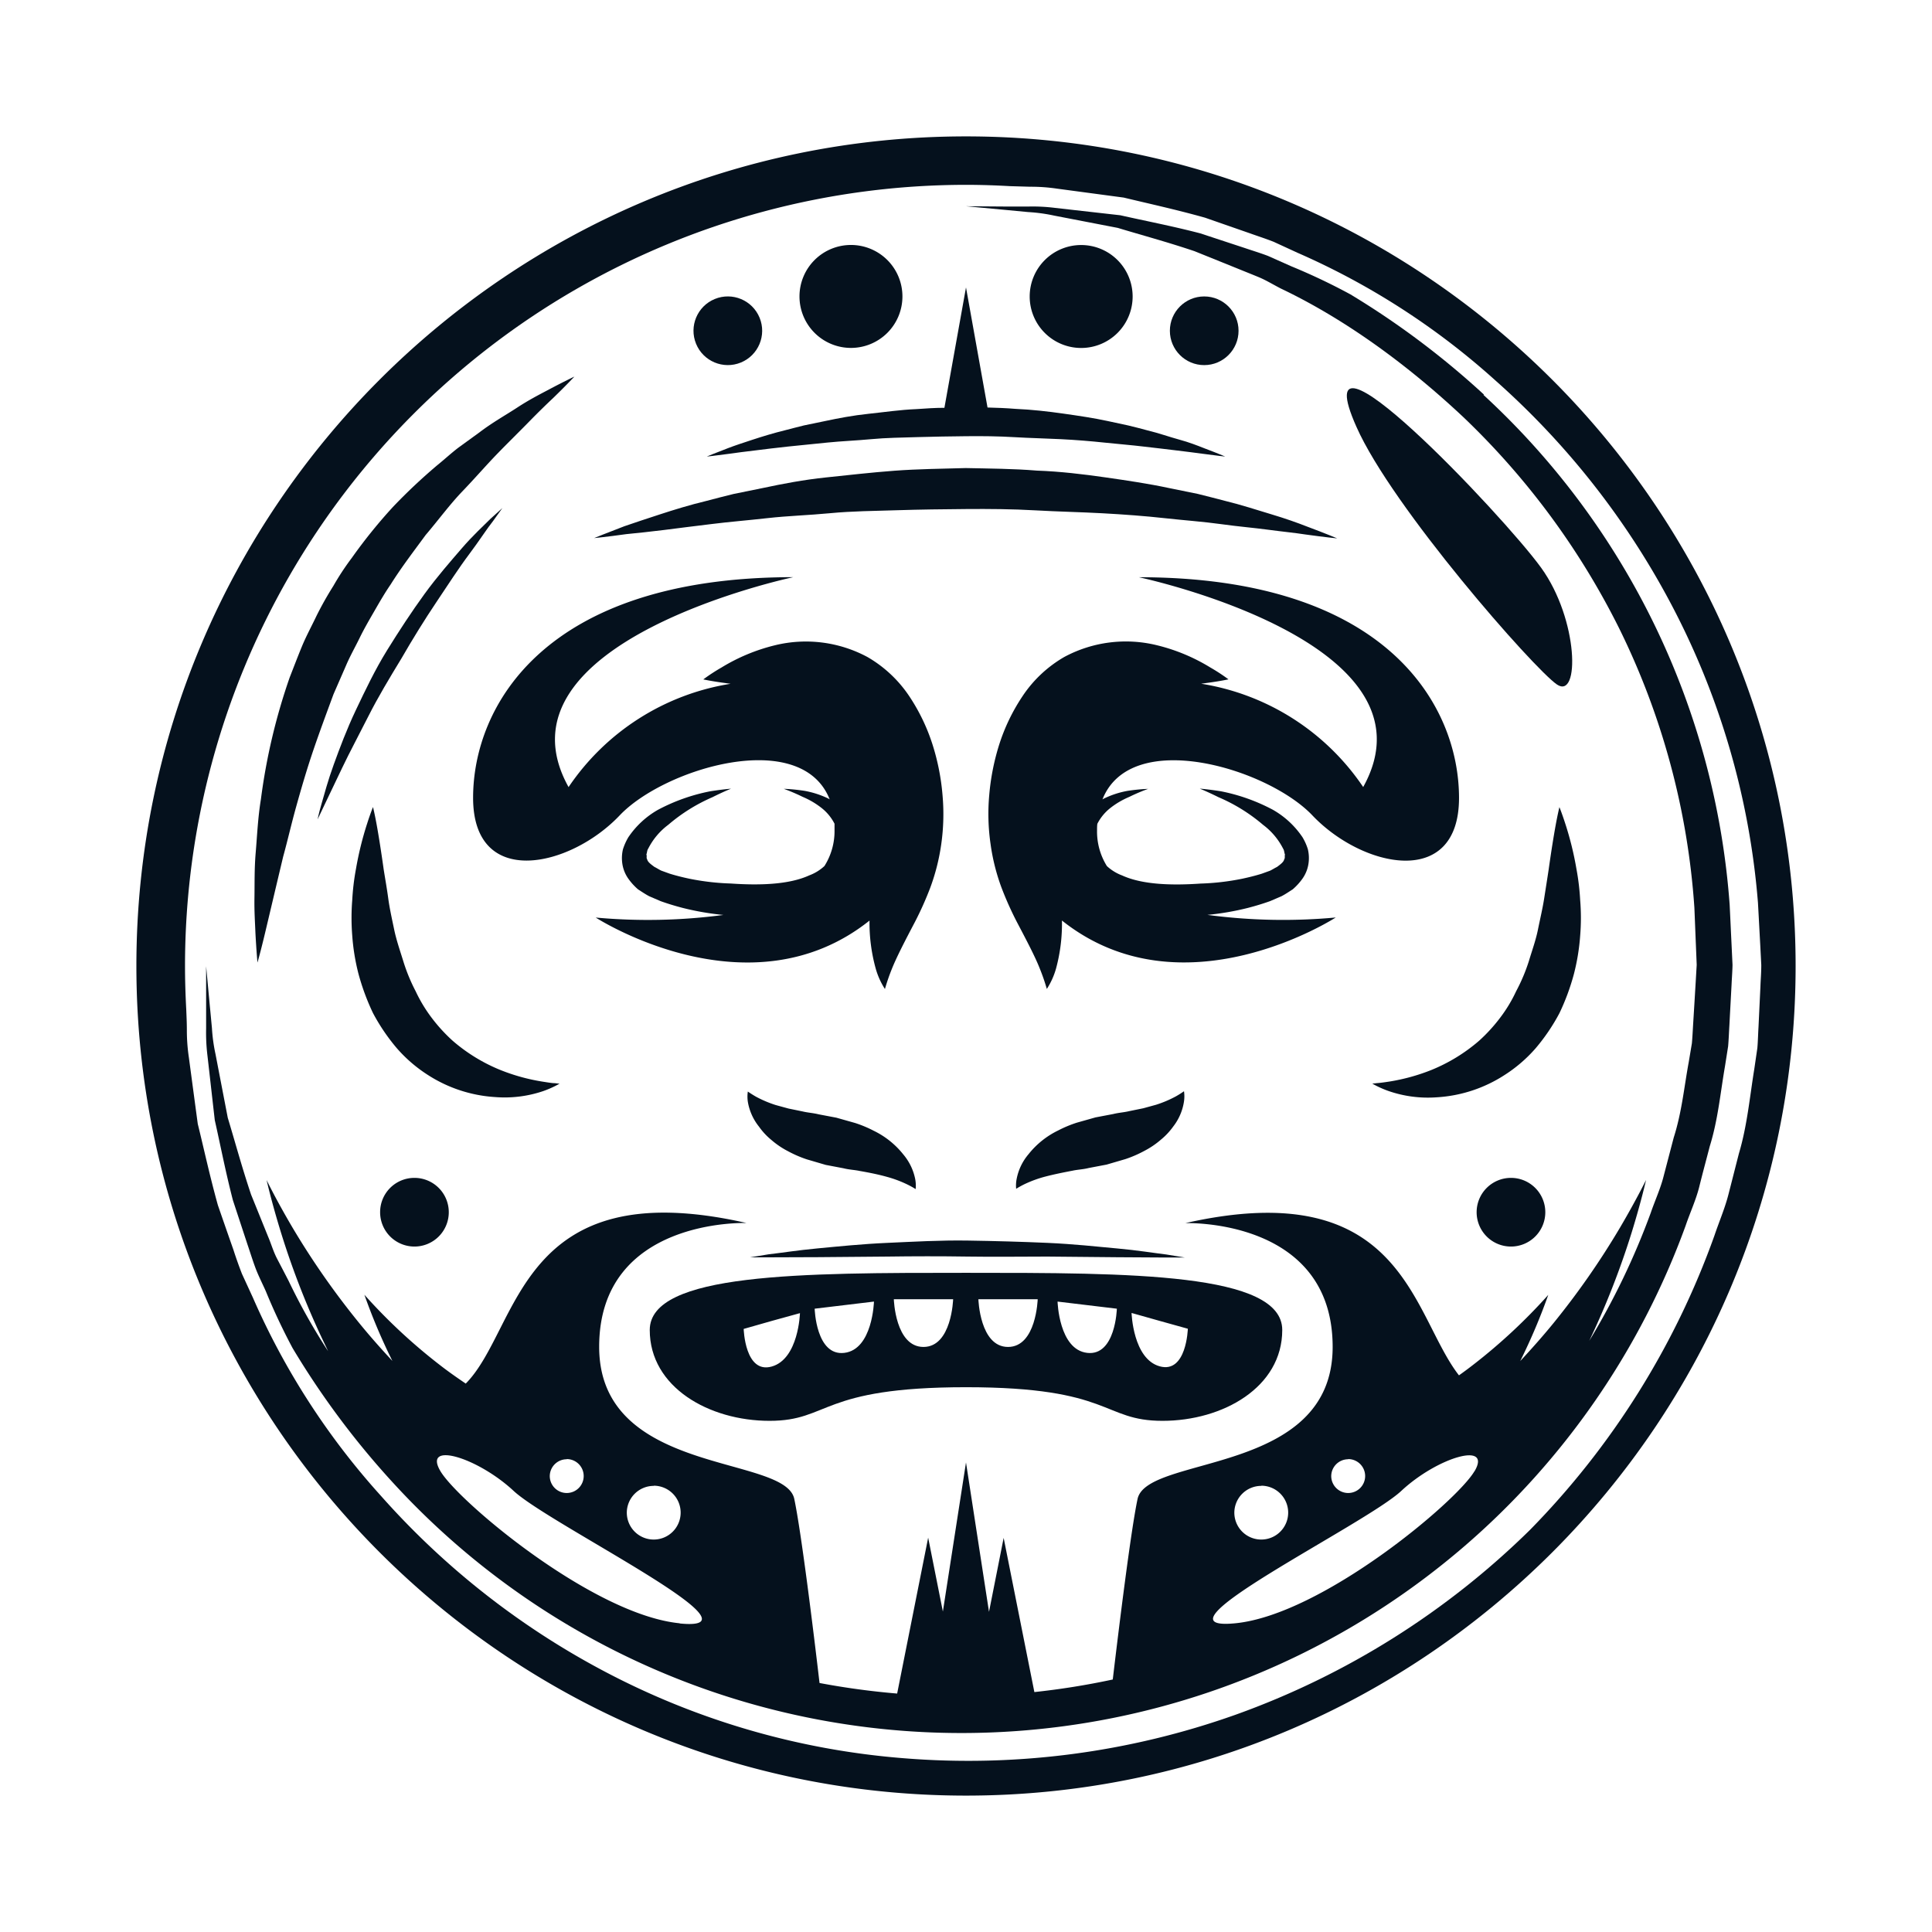
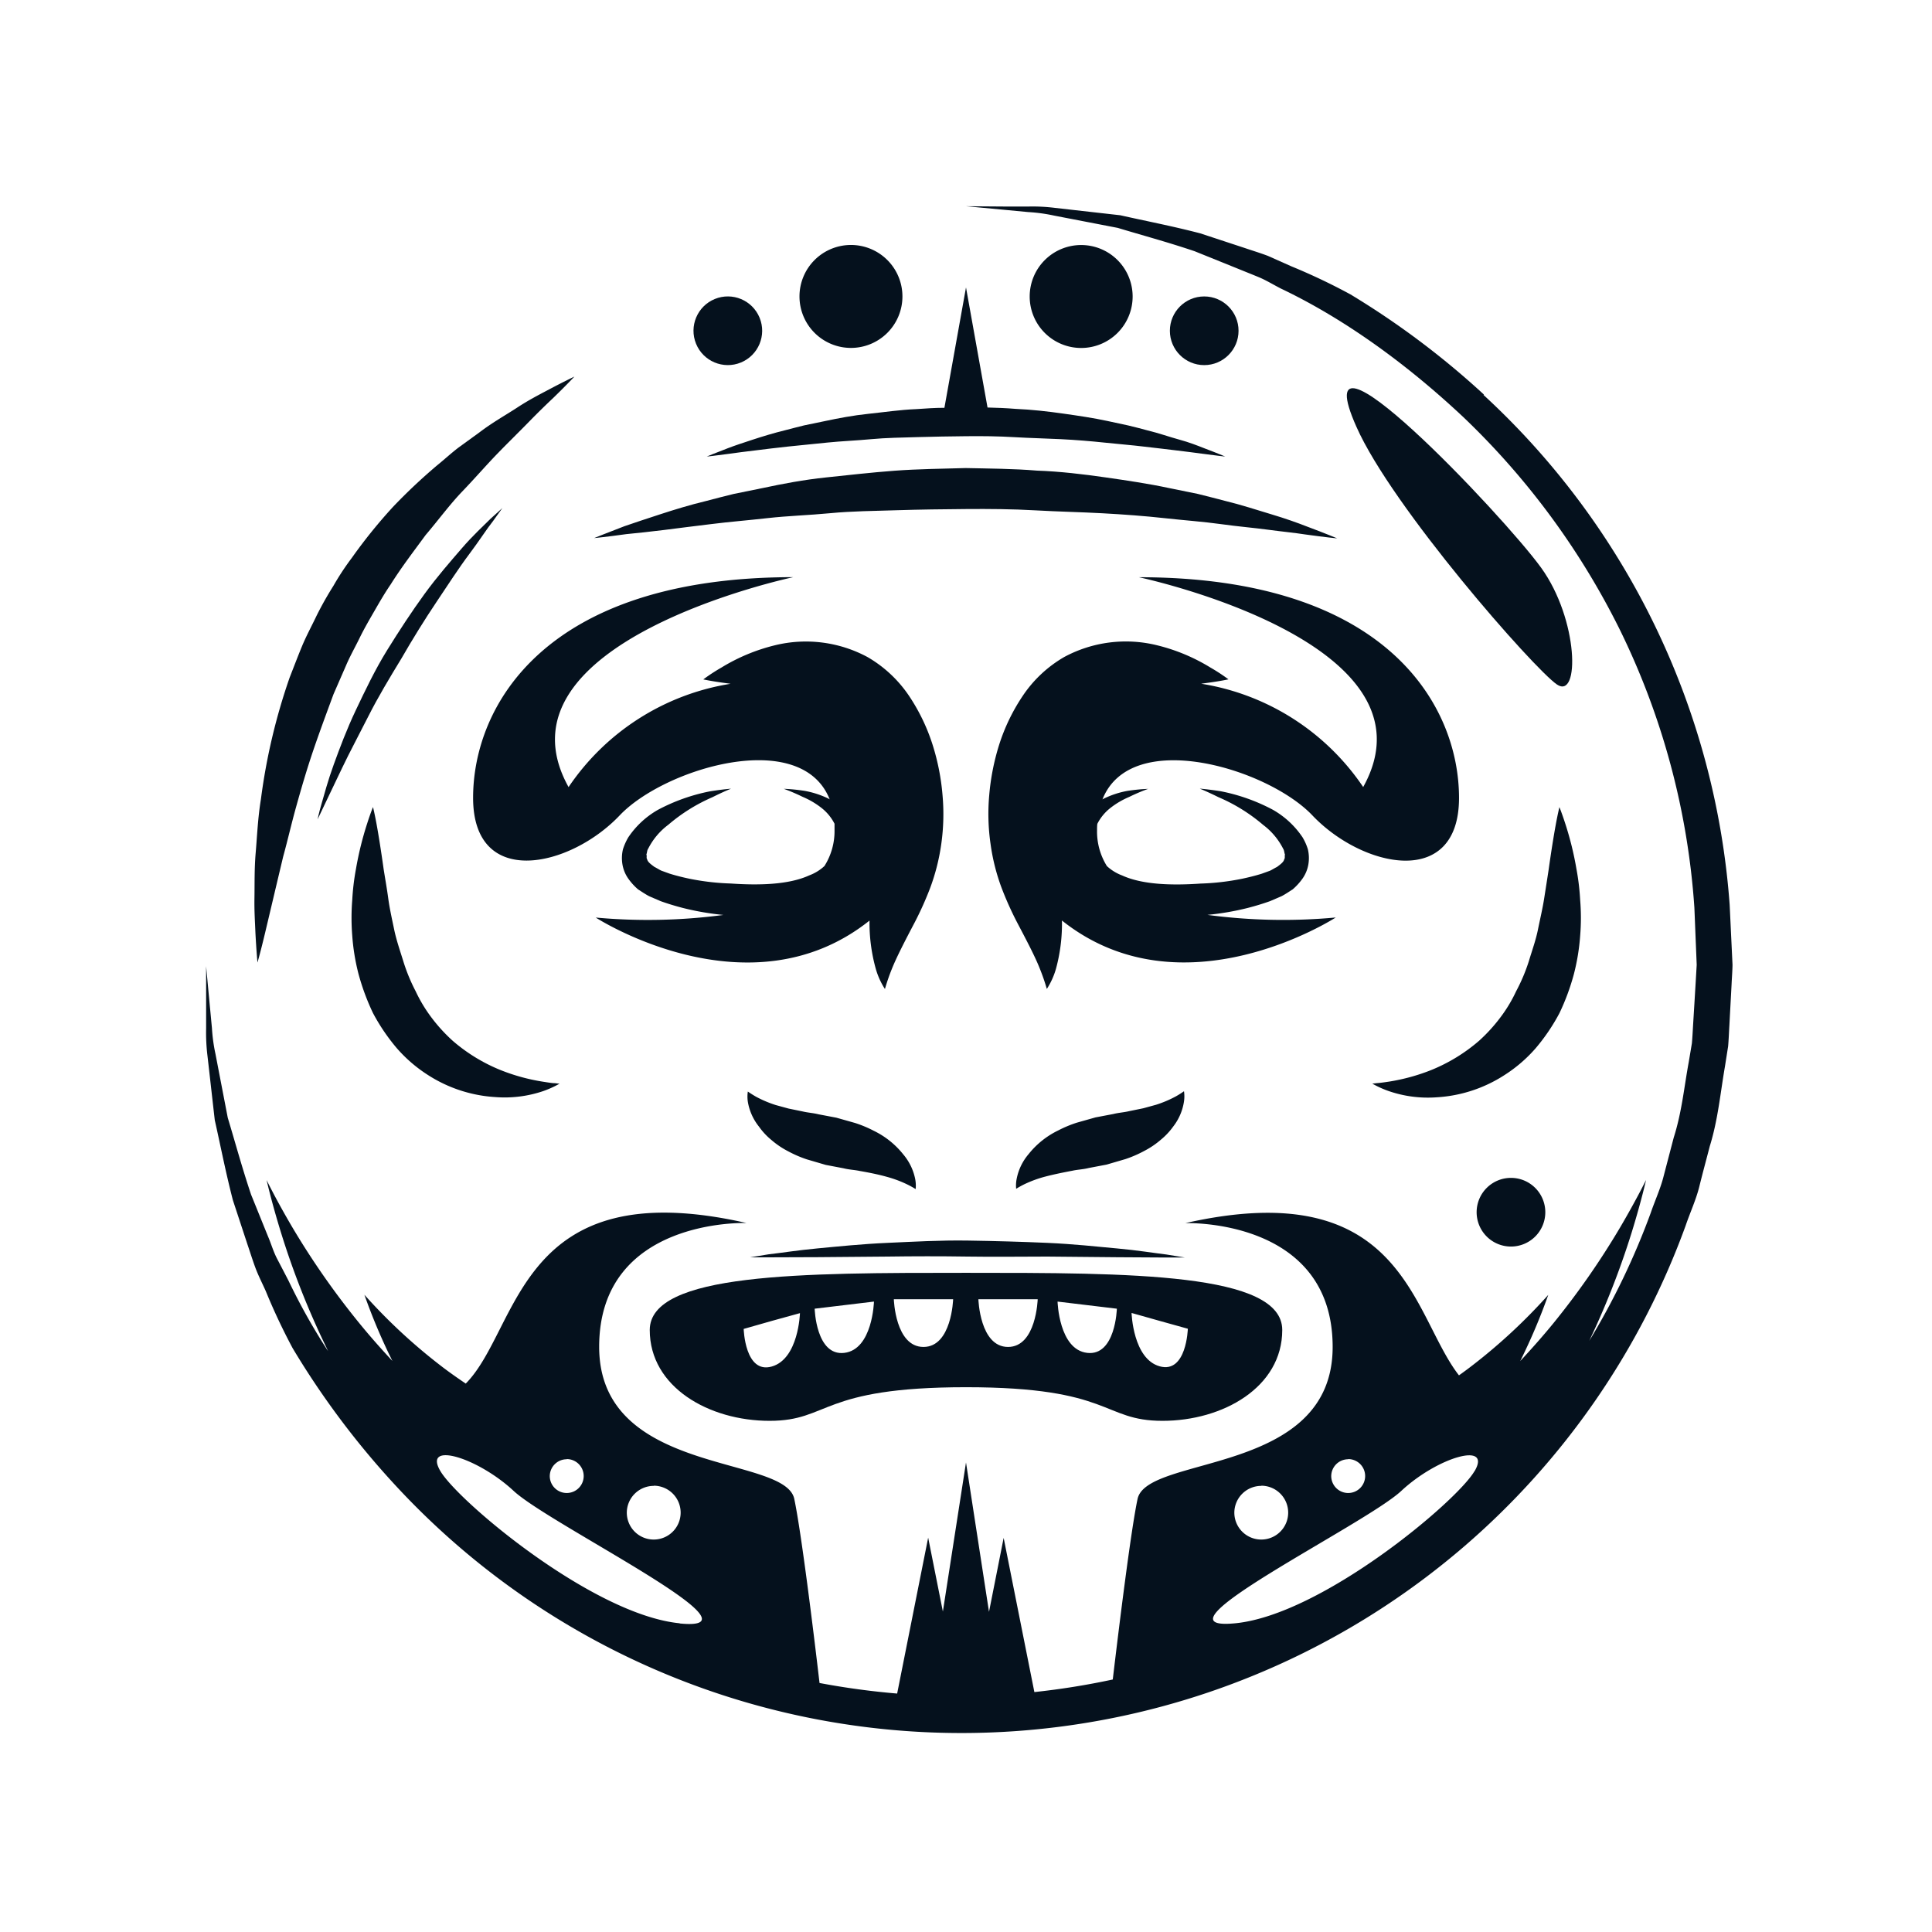
<svg xmlns="http://www.w3.org/2000/svg" viewBox="0 0 325.8 325.8">
  <defs>
    <style>.b2929167-ed58-45ca-87af-4d781414b422{fill:#05111d;}</style>
  </defs>
  <title>Artboard 4 copy 2</title>
  <g id="bc70b30b-20d6-434c-8b29-977efde504e2" data-name="ISO">
-     <path class="b2929167-ed58-45ca-87af-4d781414b422" d="M162.9,23C85.76,23,23,85.76,23,162.9S85.76,302.8,162.9,302.8,302.8,240,302.8,162.9,240,23,162.9,23ZM296.45,152.22c.13,2.31.25,4.63.38,7l.18,3.5c0,1.4-.1,2.37-.14,3.58-.11,2.3-.22,4.62-.33,6.94-.07,1.16-.09,2.32-.19,3.49l-.52,3.56c-.77,4.74-1.21,9.61-2.59,14.22-.6,2.34-1.19,4.68-1.79,7s-1.58,4.58-2.35,6.88A136.26,136.26,0,0,1,258,258a136.33,136.33,0,0,1-49.58,31.14,134.53,134.53,0,0,1-56.1,7.35,129.83,129.83,0,0,1-50.85-14.88,133.72,133.72,0,0,1-37.17-29.29,123.57,123.57,0,0,1-21.66-33.51l-1.84-4c-.52-1.34-1-2.69-1.42-4q-1.38-3.93-2.64-7.58c-1.39-5-2.37-9.58-3.39-13.7-.57-4.22-1.07-8-1.51-11.27a31.27,31.27,0,0,1-.33-4.56c0-1.25-.06-2.38-.1-3.42-.13-2.44-.21-4.89-.21-7.36A131.73,131.73,0,0,1,162.9,31.17c2.48,0,4.93.08,7.38.22l3.39.1a29.94,29.94,0,0,1,4.56.32l11.27,1.51c4.13,1,8.76,2,13.71,3.39l7.58,2.64c1.31.47,2.66.9,4,1.43l4,1.84a123.91,123.91,0,0,1,33.51,21.65,134,134,0,0,1,29.28,37.17A129.94,129.94,0,0,1,296.45,152.22Z" />
    <path class="b2929167-ed58-45ca-87af-4d781414b422" d="M250.24,66.54a139.84,139.84,0,0,0-22.5-16.89,102.79,102.79,0,0,0-10-4.75l-3.93-1.75c-1.32-.5-2.65-.9-3.94-1.34l-7.47-2.46c-4.88-1.27-9.43-2.13-13.48-3.05l-11.06-1.25a30.23,30.23,0,0,0-4.44-.22l-3.7,0-6.79-.05,6.76.63,3.68.35a28.51,28.51,0,0,1,4.4.6l10.72,2.07c3.92,1.19,8.3,2.36,12.95,3.93l7.11,2.87c1.22.5,2.49,1,3.74,1.52S214.71,48,216,48.66c10.21,4.86,20.75,12.27,30.8,21.71A128.28,128.28,0,0,1,273,105.87a125.54,125.54,0,0,1,12.73,47.2c.09,2.13.17,4.26.26,6.41l.13,3.22-.18,3.1q-.2,3.36-.41,6.75c-.07,1.12-.12,2.27-.22,3.38l-.53,3.16c-.78,4.22-1.17,8.47-2.53,12.73l-1.68,6.42c-.53,2.16-1.48,4.18-2.2,6.29A123.43,123.43,0,0,1,268,226.11a137.52,137.52,0,0,0,7.16-18.29c1.63-5.28,2.42-8.84,2.42-8.84s-1.61,3.3-4.37,8a132.5,132.5,0,0,1-11.27,16.18c-1.83,2.24-3.71,4.35-5.58,6.36a100.5,100.5,0,0,0,4.73-11.16,94.9,94.9,0,0,1-12.61,11.75c-.81.63-1.63,1.24-2.45,1.82-8-10.27-9.33-34-46.15-25.67,0,0,24.85-.9,24.85,20.88s-31.31,18.15-32.9,25.64c-1.14,5.38-3.14,21.68-4.18,30.44a127.54,127.54,0,0,1-13.22,2.12l-5.18-26-2.47,12.47-3.88-25.19L159,271.76l-2.48-12.46-5.23,26.29a128.74,128.74,0,0,1-13.09-1.78c-1-8.6-3.09-25.54-4.26-31.05-1.59-7.49-32.9-3.85-32.9-25.64s24.85-20.88,24.85-20.88C87.31,197.48,87.75,224,78.54,233.32c-1.47-1-3-2.06-4.49-3.23a94.46,94.46,0,0,1-12.6-11.75,99.17,99.17,0,0,0,4.72,11.16c-1.86-2-3.75-4.12-5.57-6.36A132.67,132.67,0,0,1,49.32,207c-2.76-4.68-4.36-8-4.36-8s.79,3.56,2.42,8.84a136.63,136.63,0,0,0,7.47,19c.15.32.31.64.47,1A103.66,103.66,0,0,1,48.67,216c-.65-1.26-1.29-2.49-1.93-3.71s-1-2.51-1.52-3.73c-1-2.46-1.95-4.83-2.88-7.11-1.56-4.65-2.73-9-3.93-12.95-.77-4-1.47-7.62-2.07-10.75a28.43,28.43,0,0,1-.6-4.38c-.13-1.35-.24-2.58-.35-3.67-.41-4.41-.63-6.76-.63-6.76s0,2.36,0,6.79c0,1.11,0,2.35,0,3.71a31.73,31.73,0,0,0,.21,4.46c.37,3.21.78,6.9,1.25,11,.92,4.06,1.79,8.6,3.05,13.48l2.46,7.47c.44,1.29.85,2.62,1.34,3.94s1.16,2.61,1.75,3.94a103.58,103.58,0,0,0,4.53,9.62,139.53,139.53,0,0,0,17.12,22.9,129.94,129.94,0,0,0,217.79-43.58c.75-2.21,1.75-4.34,2.31-6.61s1.17-4.5,1.75-6.75c1.39-4.46,1.79-9,2.57-13.5l.53-3.37c.1-1.15.14-2.32.21-3.48.12-2.32.25-4.63.37-6.93.05-1.1.15-2.43.16-3.33l-.16-3.38c-.11-2.25-.21-4.49-.32-6.72a129.61,129.61,0,0,0-41.51-86Zm-140,184a4.54,4.54,0,1,1-4.54,4.54A4.54,4.54,0,0,1,110.24,250.57Zm-14.67-4.49a2.86,2.86,0,1,1-2.86,2.86A2.86,2.86,0,0,1,95.57,246.08Zm19.05,27.69c-14.6-1.43-37.29-20.51-40.34-25.64s6.24-2.36,12.34,3.32S130.15,275.3,114.62,273.77Zm112.73-27.69a2.86,2.86,0,1,1-2.86,2.86A2.86,2.86,0,0,1,227.35,246.08Zm-14.66,4.49a4.54,4.54,0,1,1-4.54,4.54A4.54,4.54,0,0,1,212.69,250.57Zm35.95-2.44c-3,5.13-25.74,24.21-40.34,25.64-15.53,1.53,21.9-16.63,28-22.32S251.69,243,248.64,248.13Z" />
    <path class="b2929167-ed58-45ca-87af-4d781414b422" d="M100.46,154.73s25.83,16.71,46.17.51a28.83,28.83,0,0,0,1.05,8.11,12.59,12.59,0,0,0,1.55,3.43,33.88,33.88,0,0,1,1.16-3.37c.8-2,2.17-4.65,3.9-7.94a56,56,0,0,0,2.57-5.74,35.14,35.14,0,0,0,1.87-7.4,36,36,0,0,0,.21-8.26,38.68,38.68,0,0,0-1.66-8.44,32.55,32.55,0,0,0-3.89-8.14,21.28,21.28,0,0,0-7.1-6.69,21.92,21.92,0,0,0-15.55-2,31.61,31.61,0,0,0-9.08,3.77,30.84,30.84,0,0,0-3.06,2s1.35.3,3.6.6l1,.14a40.68,40.68,0,0,0-27.32,17.42c-13.62-24.51,37.9-35.4,37.9-35.4-42,0-54,21.78-54,37.21s16.34,11.8,24.73,2.95c7.5-7.9,30.57-14.89,35.4-2.69l-.25-.15a15.53,15.53,0,0,0-4-1.29,31,31,0,0,0-3.49-.34,31.75,31.75,0,0,1,3.17,1.35,13.86,13.86,0,0,1,3.24,1.91,8,8,0,0,1,2.15,2.63c0,.35,0,.7,0,1.08a11,11,0,0,1-1.7,6.05,7.75,7.75,0,0,1-2.57,1.58c-3.49,1.6-8.57,1.69-13.21,1.37a41.34,41.34,0,0,1-7-.81c-1.13-.24-2.26-.52-3.32-.85l-1.41-.51c-.42-.2-.77-.44-1.16-.63-.61-.45-1.15-.84-1.23-1.3-.18-.21,0-.51-.13-.8.14-.33.09-.67.32-1a11.49,11.49,0,0,1,3.37-4,29.35,29.35,0,0,1,7.44-4.65c2-1,3.15-1.44,3.15-1.44s-1.26.09-3.47.43a31.54,31.54,0,0,0-8.87,3.14,14.88,14.88,0,0,0-5,4.65,9.82,9.82,0,0,0-.89,2,6.44,6.44,0,0,0-.09,2.52,5.86,5.86,0,0,0,1,2.44,10.1,10.1,0,0,0,1.64,1.8c.61.39,1.25.83,1.89,1.16l1.93.83c1.23.44,2.46.81,3.73,1.14a45.9,45.9,0,0,0,6.84,1.18A96.54,96.54,0,0,1,100.46,154.73Z" />
    <path class="b2929167-ed58-45ca-87af-4d781414b422" d="M229.88,132.72a40.68,40.68,0,0,0-27.32-17.42l1-.14c2.26-.3,3.6-.6,3.6-.6a30.84,30.84,0,0,0-3.06-2,31.36,31.36,0,0,0-9.08-3.77,21.92,21.92,0,0,0-15.55,2,21.16,21.16,0,0,0-7.09,6.69,32.25,32.25,0,0,0-3.9,8.14,39.28,39.28,0,0,0-1.66,8.44,35.42,35.42,0,0,0,.22,8.26,34.54,34.54,0,0,0,1.86,7.4,56,56,0,0,0,2.57,5.74c1.73,3.29,3.1,5.89,3.9,7.94a33.88,33.88,0,0,1,1.16,3.37,12.59,12.59,0,0,0,1.55-3.43,28.83,28.83,0,0,0,1-8.11c20.34,16.2,46.17-.51,46.17-.51a96.52,96.52,0,0,1-21.64-.44,45.68,45.68,0,0,0,6.84-1.18c1.27-.33,2.5-.7,3.73-1.14l1.93-.83c.64-.33,1.28-.77,1.89-1.16a10.1,10.1,0,0,0,1.64-1.8,5.86,5.86,0,0,0,1-2.44,6.44,6.44,0,0,0-.09-2.52,9.3,9.3,0,0,0-.89-2,14.88,14.88,0,0,0-5-4.65,31.49,31.49,0,0,0-8.86-3.14c-2.22-.34-3.48-.43-3.48-.43s1.19.47,3.15,1.44A29.18,29.18,0,0,1,213,139.1a11.49,11.49,0,0,1,3.37,4c.23.36.18.7.32,1-.09.29.05.59-.13.8-.08.46-.62.85-1.22,1.3-.4.19-.75.43-1.17.63l-1.41.51c-1.06.33-2.19.61-3.32.85a41.22,41.22,0,0,1-7,.81c-4.64.32-9.72.23-13.21-1.37a7.75,7.75,0,0,1-2.57-1.58A11,11,0,0,1,185,140c0-.38,0-.73.05-1.08a8,8,0,0,1,2.15-2.63,13.86,13.86,0,0,1,3.24-1.91,31.75,31.75,0,0,1,3.17-1.35,31,31,0,0,0-3.49.34,15.35,15.35,0,0,0-3.95,1.29,2.2,2.2,0,0,0-.26.15c4.83-12.2,27.9-5.21,35.4,2.69,8.4,8.85,24.73,12.49,24.73-2.95s-12-37.21-54-37.21C192,97.32,243.5,108.21,229.88,132.72Z" />
    <path class="b2929167-ed58-45ca-87af-4d781414b422" d="M109.57,224.28c0,9.65,10,15.32,20.2,15.32s8.4-5.67,33.13-5.67,22.92,5.67,33.13,5.67,20.2-5.67,20.2-15.32-25.64-9.64-53.33-9.64S109.57,214.64,109.57,224.28Zm86-1.53,4.74,1.32s-.22,7.59-4.74,6.34-4.75-9-4.75-9Zm-12.23-2.66,5,.6s-.22,8-5,7.45-5-8.65-5-8.65Zm-13.35-1h5s-.23,8.05-5,8.05-5-8.05-5-8.05Zm-14.26,0h5s-.23,8.05-5,8.05-5-8.05-5-8.05Zm-13.35,1,5-.6s-.22,8.08-5,8.65-5-7.45-5-7.45Zm-12.23,2.66,4.75-1.31s-.22,7.71-4.75,9-4.74-6.34-4.74-6.34Z" />
    <path class="b2929167-ed58-45ca-87af-4d781414b422" d="M43.42,162.32s.52-1.8,1.27-4.95,1.79-7.57,3.06-12.91c.73-2.63,1.38-5.51,2.21-8.48s1.74-6.11,2.81-9.27,2.27-6.38,3.47-9.64l2.09-4.79c.68-1.61,1.55-3.13,2.32-4.71s1.65-3.08,2.52-4.59,1.73-3,2.72-4.44c1.84-2.93,3.92-5.63,5.88-8.31,2.15-2.52,4.06-5.14,6.19-7.36S82,78.44,83.9,76.48s3.68-3.69,5.24-5.29,3-3,4.13-4.06c2.32-2.25,3.59-3.62,3.59-3.62s-1.68.78-4.55,2.31c-1.44.76-3.2,1.67-5.09,2.91s-4.15,2.49-6.38,4.19L77.3,75.49c-1.21.92-2.37,2-3.61,3a95.76,95.76,0,0,0-7.43,7,87.68,87.68,0,0,0-6.92,8.57,44.55,44.55,0,0,0-3.12,4.74,57,57,0,0,0-2.82,5c-.82,1.73-1.74,3.41-2.47,5.17s-1.39,3.52-2.08,5.27A102,102,0,0,0,44,134.77c-.52,3.17-.64,6.21-.88,9s-.17,5.37-.21,7.63.1,4.21.16,5.83C43.24,160.46,43.42,162.32,43.42,162.32Z" />
    <path class="b2929167-ed58-45ca-87af-4d781414b422" d="M128,190a11.33,11.33,0,0,0,2.1,2.25,14.17,14.17,0,0,0,2.8,1.89,19.58,19.58,0,0,0,3.17,1.37l3.17.93,3,.57c.93.24,1.89.27,2.72.45,1.68.29,3.24.61,4.62,1a19.69,19.69,0,0,1,3.42,1.28,15.38,15.38,0,0,1,1.41.78,5.87,5.87,0,0,0-.08-1.71,9.24,9.24,0,0,0-2-4.13,14.37,14.37,0,0,0-5-4,20.26,20.26,0,0,0-3.14-1.31l-3.15-.89-3-.57c-.92-.23-1.86-.28-2.67-.48l-2.39-.49-2.16-.59a19.14,19.14,0,0,1-3.35-1.42c-.83-.48-1.36-.86-1.36-.86a5.85,5.85,0,0,0,0,1.72A9.09,9.09,0,0,0,128,190Z" />
    <path class="b2929167-ed58-45ca-87af-4d781414b422" d="M176.28,198.41c1.38-.36,2.93-.68,4.62-1,.82-.18,1.78-.21,2.71-.45l3-.57,3.18-.93a19.87,19.87,0,0,0,3.16-1.37,14.17,14.17,0,0,0,2.8-1.89,11.7,11.7,0,0,0,2.11-2.25,9.06,9.06,0,0,0,1.8-4.21,5.85,5.85,0,0,0,0-1.72,15.92,15.92,0,0,1-1.36.86,19.14,19.14,0,0,1-3.35,1.42l-2.15.59-2.4.49c-.81.2-1.75.25-2.66.48l-3,.57-3.15.89a20.26,20.26,0,0,0-3.14,1.31,14.37,14.37,0,0,0-5,4,9.09,9.09,0,0,0-2,4.13,5.71,5.71,0,0,0-.09,1.71,15.38,15.38,0,0,1,1.41-.78A19.83,19.83,0,0,1,176.28,198.41Z" />
    <path class="b2929167-ed58-45ca-87af-4d781414b422" d="M112,89.37c2.39-.32,5.07-.63,8-1s6.11-.62,9.46-1,6.91-.48,10.55-.83,7.44-.38,11.28-.5,7.74-.17,11.64-.2,7.8,0,11.64.22,7.62.29,11.28.49,7.2.46,10.55.83,6.53.59,9.46,1,5.63.63,8,.95,4.49.52,6.2.79c3.44.48,5.44.67,5.44.67s-1.83-.78-5.1-2c-1.63-.64-3.63-1.35-6-2.06s-5-1.58-7.87-2.28c-1.45-.37-3-.79-4.54-1.16l-4.91-1c-3.37-.72-7-1.26-10.69-1.79s-7.59-1-11.54-1.14c-3.94-.33-8-.34-12-.43-4,.12-8,.15-12,.45s-7.8.74-11.54,1.13-7.32,1.07-10.69,1.79l-4.91,1c-1.58.37-3.09.79-4.54,1.16-2.91.7-5.55,1.52-7.88,2.28s-4.33,1.42-6,2c-3.26,1.24-5.1,2-5.1,2s2-.19,5.44-.67C107.48,89.89,109.58,89.67,112,89.37Z" />
    <path class="b2929167-ed58-45ca-87af-4d781414b422" d="M122.75,75.58c-2.27.86-3.56,1.41-3.56,1.41s1.39-.14,3.8-.47c1.21-.19,2.68-.35,4.34-.56s3.54-.44,5.59-.66,4.27-.43,6.61-.67,4.82-.33,7.37-.57,5.19-.27,7.87-.35,5.41-.12,8.13-.15,5.45,0,8.13.16,5.32.21,7.88.34,5,.33,7.36.58,4.57.42,6.61.67,3.93.44,5.6.66,3.13.37,4.33.55c2.4.33,3.8.47,3.8.47s-1.28-.55-3.56-1.41c-1.14-.45-2.54-1-4.17-1.44s-3.45-1.1-5.49-1.59c-1-.26-2.07-.56-3.17-.81L186.79,71c-2.35-.51-4.86-.88-7.46-1.25s-5.31-.68-8.07-.8c-1.56-.13-3.14-.19-4.73-.23L162.9,48.47l-3.64,20.3c-1.58,0-3.16.11-4.72.22-2.76.11-5.46.52-8.07.79s-5.11.75-7.46,1.25l-3.43.71c-1.1.26-2.16.56-3.17.81-2,.49-3.88,1.07-5.5,1.6S123.89,75.14,122.75,75.58Z" />
    <path class="b2929167-ed58-45ca-87af-4d781414b422" d="M91.59,184a17,17,0,0,0,2.07-.88l.7-.37-.78-.09c-.51,0-1.24-.13-2.14-.27a32.94,32.94,0,0,1-7-1.93,28.84,28.84,0,0,1-8.09-4.94,27.66,27.66,0,0,1-3.46-3.76,24.85,24.85,0,0,1-2.79-4.59A30.12,30.12,0,0,1,68,162.06c-.55-1.77-1.16-3.53-1.53-5.31s-.77-3.55-1-5.26-.53-3.37-.77-4.89c-.43-3.08-.85-5.72-1.19-7.58s-.61-2.92-.61-2.92-.42,1-1,2.82a55.28,55.28,0,0,0-1.87,7.6,40.33,40.33,0,0,0-.63,5.26,37.7,37.7,0,0,0,0,6,36.06,36.06,0,0,0,1.07,6.51,39.06,39.06,0,0,0,2.42,6.53,33.08,33.08,0,0,0,4,5.91,24.23,24.23,0,0,0,5.29,4.56A23.59,23.59,0,0,0,83.47,185,20.24,20.24,0,0,0,91.59,184Z" />
    <path class="b2929167-ed58-45ca-87af-4d781414b422" d="M265.4,164.3a36.06,36.06,0,0,0,1.07-6.51,36.56,36.56,0,0,0,0-6,40.33,40.33,0,0,0-.63-5.26,53.85,53.85,0,0,0-1.87-7.6c-.58-1.8-1-2.82-1-2.82s-.27,1.07-.61,2.92-.77,4.5-1.2,7.58c-.23,1.52-.49,3.16-.76,4.89s-.69,3.47-1.05,5.26-1,3.54-1.53,5.31a30.12,30.12,0,0,1-2.15,5.09,24.32,24.32,0,0,1-2.79,4.59,27.66,27.66,0,0,1-3.46,3.76,28.93,28.93,0,0,1-8.08,4.94,33.26,33.26,0,0,1-7,1.93c-.91.14-1.64.24-2.14.27l-.79.09.7.37a17,17,0,0,0,2.07.88,20.27,20.27,0,0,0,8.12,1.05,23.56,23.56,0,0,0,11.38-3.73,24.28,24.28,0,0,0,5.3-4.56,33,33,0,0,0,4-5.91A38.2,38.2,0,0,0,265.4,164.3Z" />
    <path class="b2929167-ed58-45ca-87af-4d781414b422" d="M67.68,111.06c1.9-3.3,3.91-6.54,5.9-9.51s3.8-5.78,5.53-8.08,3-4.31,4.06-5.64l1.55-2.16-2,1.81c-1.19,1.19-3,2.84-4.86,5s-4.13,4.74-6.27,7.68-4.26,6.18-6.3,9.47-3.71,6.81-5.27,10.09-2.74,6.46-3.73,9.18-1.61,5.07-2.08,6.69-.65,2.58-.65,2.58.42-.87,1.14-2.4,1.77-3.69,3-6.28,2.82-5.54,4.43-8.73S65.7,114.31,67.68,111.06Z" />
    <path class="b2929167-ed58-45ca-87af-4d781414b422" d="M188.39,210.53c-3.43-.32-7.44-.75-11.75-.94s-8.9-.32-13.5-.39-9.2.2-13.51.39-8.32.61-11.75.93-6.28.78-8.27,1l-3.12.51h3.16L138,212l11.73-.1c4.29-.06,8.86-.07,13.44,0s9.14,0,13.43,0l11.73.11,8.32.05,3.17,0-3.13-.51C194.67,211.31,191.83,210.84,188.39,210.53Z" />
    <path class="b2929167-ed58-45ca-87af-4d781414b422" d="M228.75,72c6,13.54,29.9,40.76,33.79,43.42s3.69-10.91-2.66-19.69S219.33,50.88,228.75,72Z" />
    <circle class="b2929167-ed58-45ca-87af-4d781414b422" cx="203.07" cy="55.78" r="5.79" />
    <path class="b2929167-ed58-45ca-87af-4d781414b422" d="M254.81,198.63a5.79,5.79,0,1,0,5.78,5.79A5.79,5.79,0,0,0,254.81,198.63Z" />
-     <path class="b2929167-ed58-45ca-87af-4d781414b422" d="M64.1,204.42a5.79,5.79,0,1,0,5.78-5.79A5.78,5.78,0,0,0,64.1,204.42Z" />
    <path class="b2929167-ed58-45ca-87af-4d781414b422" d="M191,50a8.68,8.68,0,1,0-8.68,8.68A8.68,8.68,0,0,0,191,50Z" />
    <circle class="b2929167-ed58-45ca-87af-4d781414b422" cx="122.73" cy="55.78" r="5.79" transform="translate(-11.98 50.74) rotate(-22.3)" />
    <path class="b2929167-ed58-45ca-87af-4d781414b422" d="M143.5,58.67A8.68,8.68,0,1,0,134.82,50,8.68,8.68,0,0,0,143.5,58.67Z" />
  </g>
</svg>